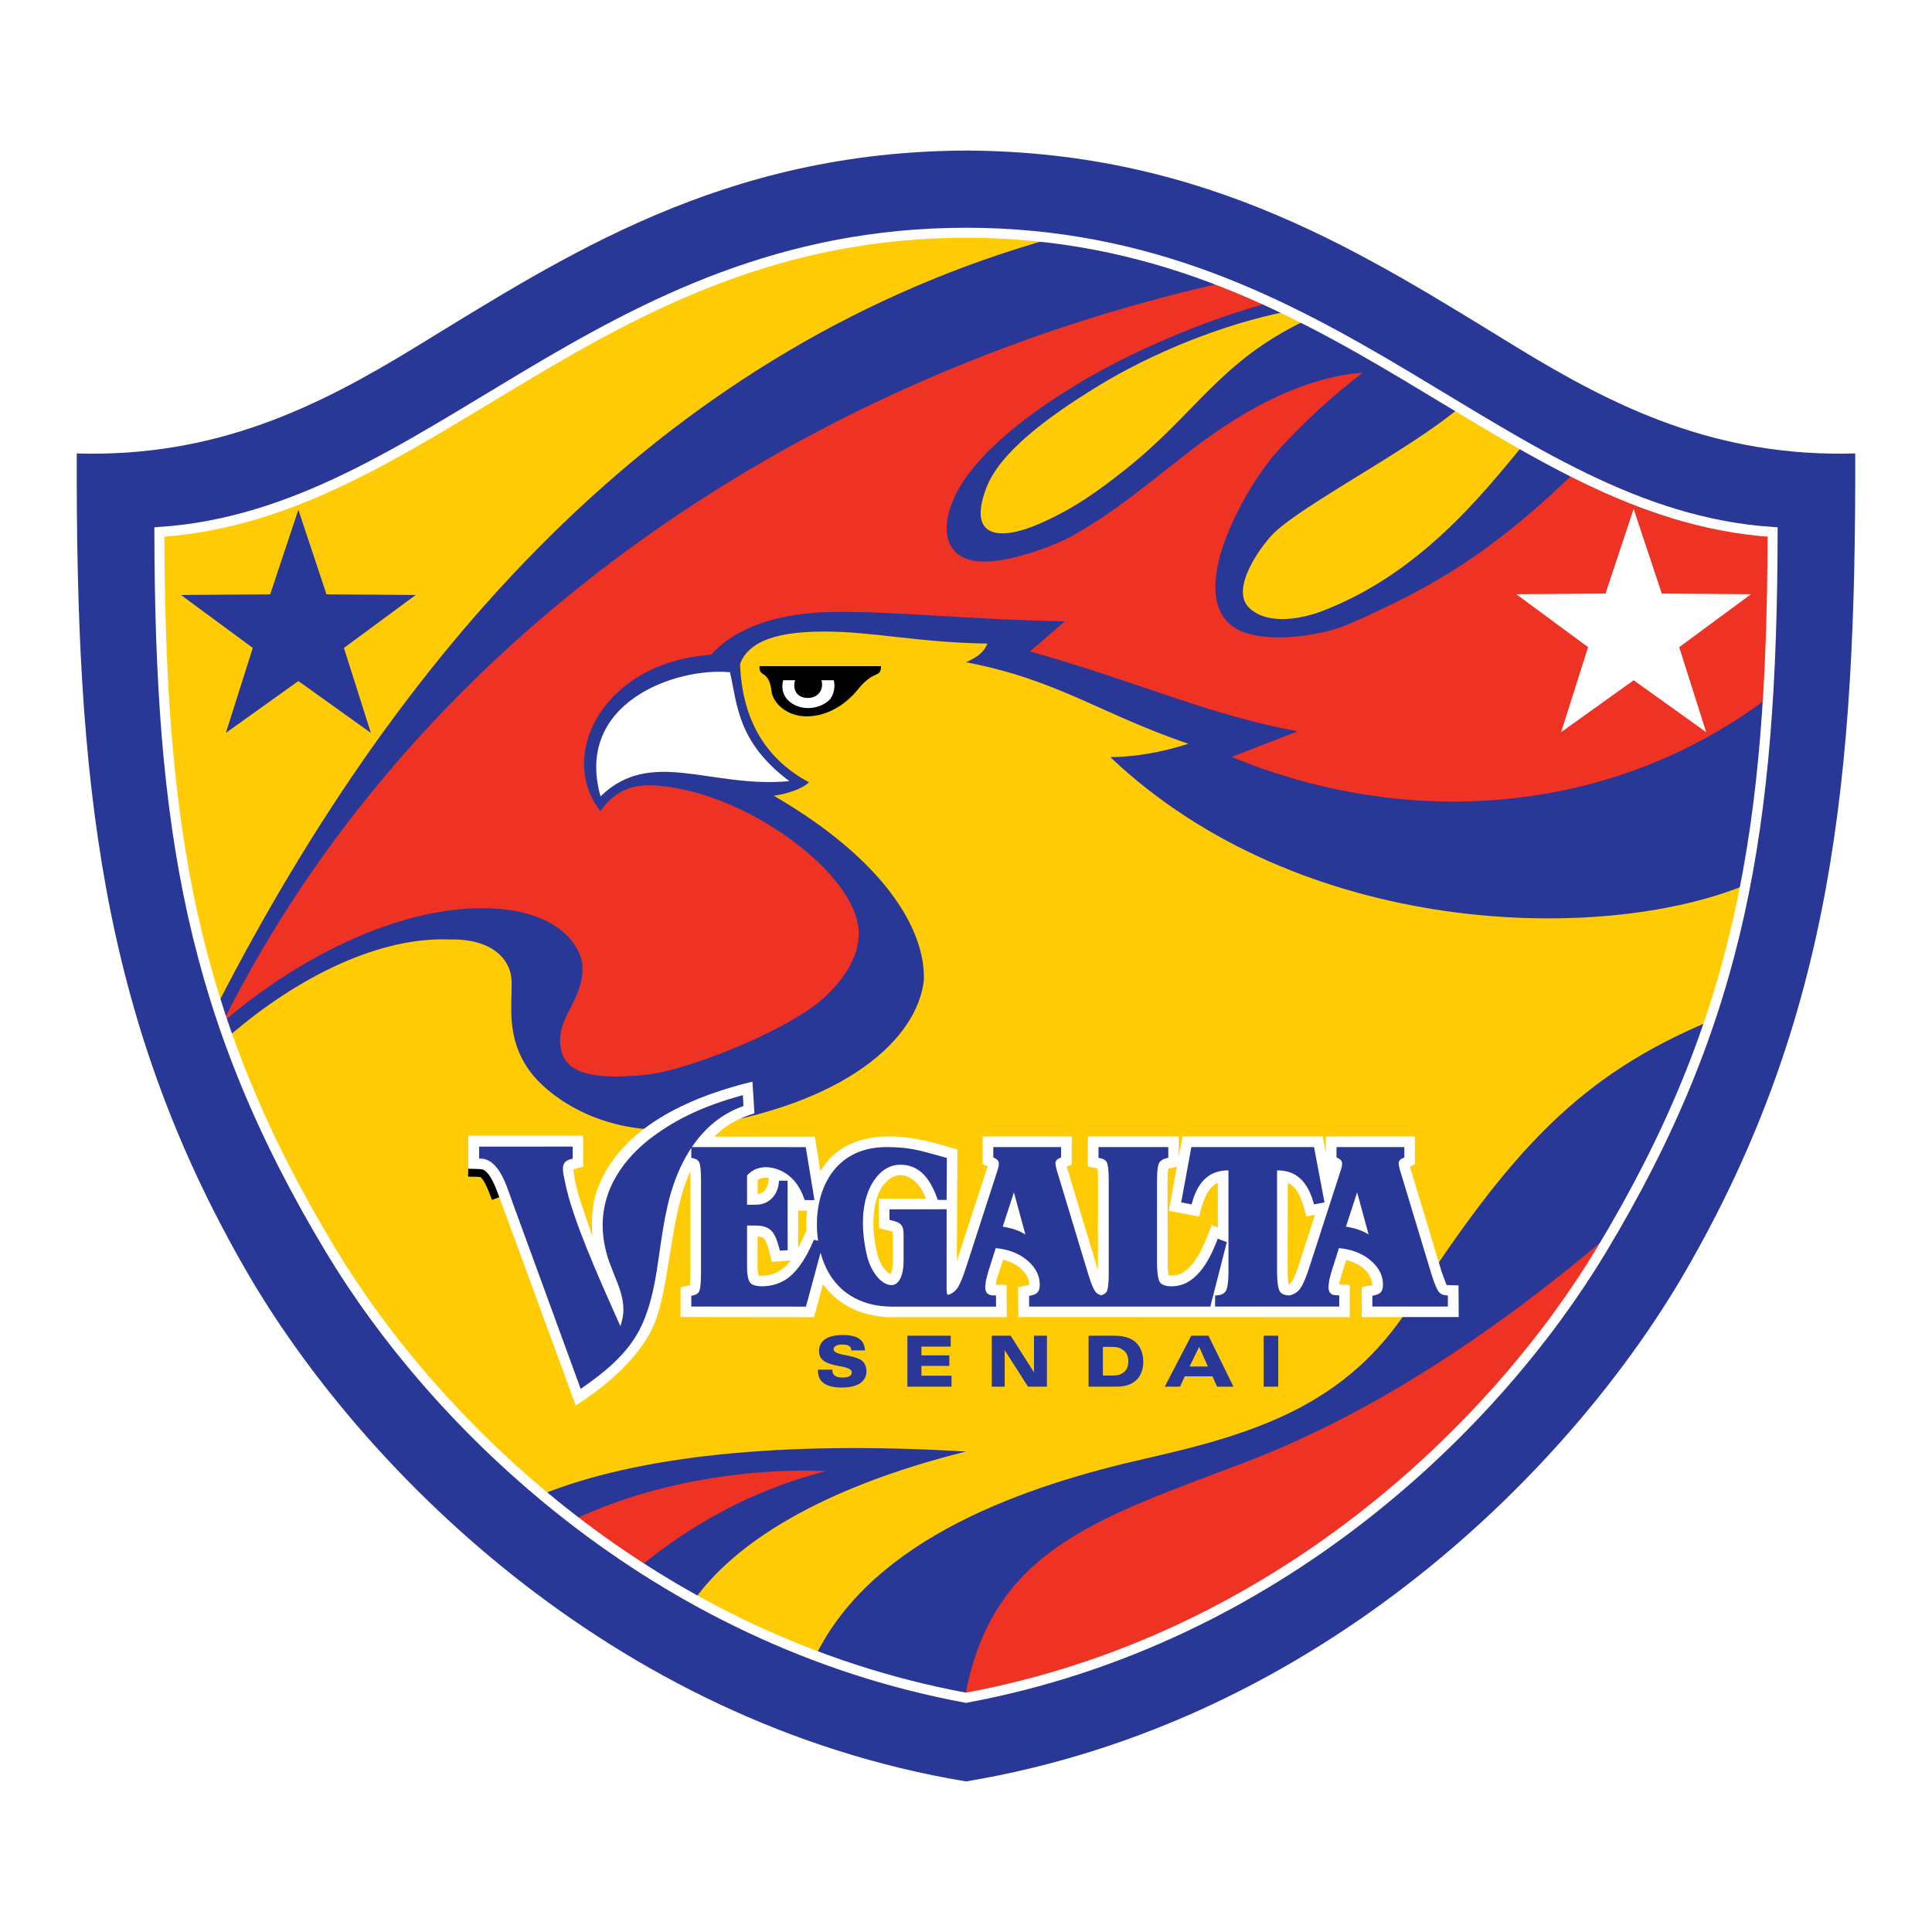
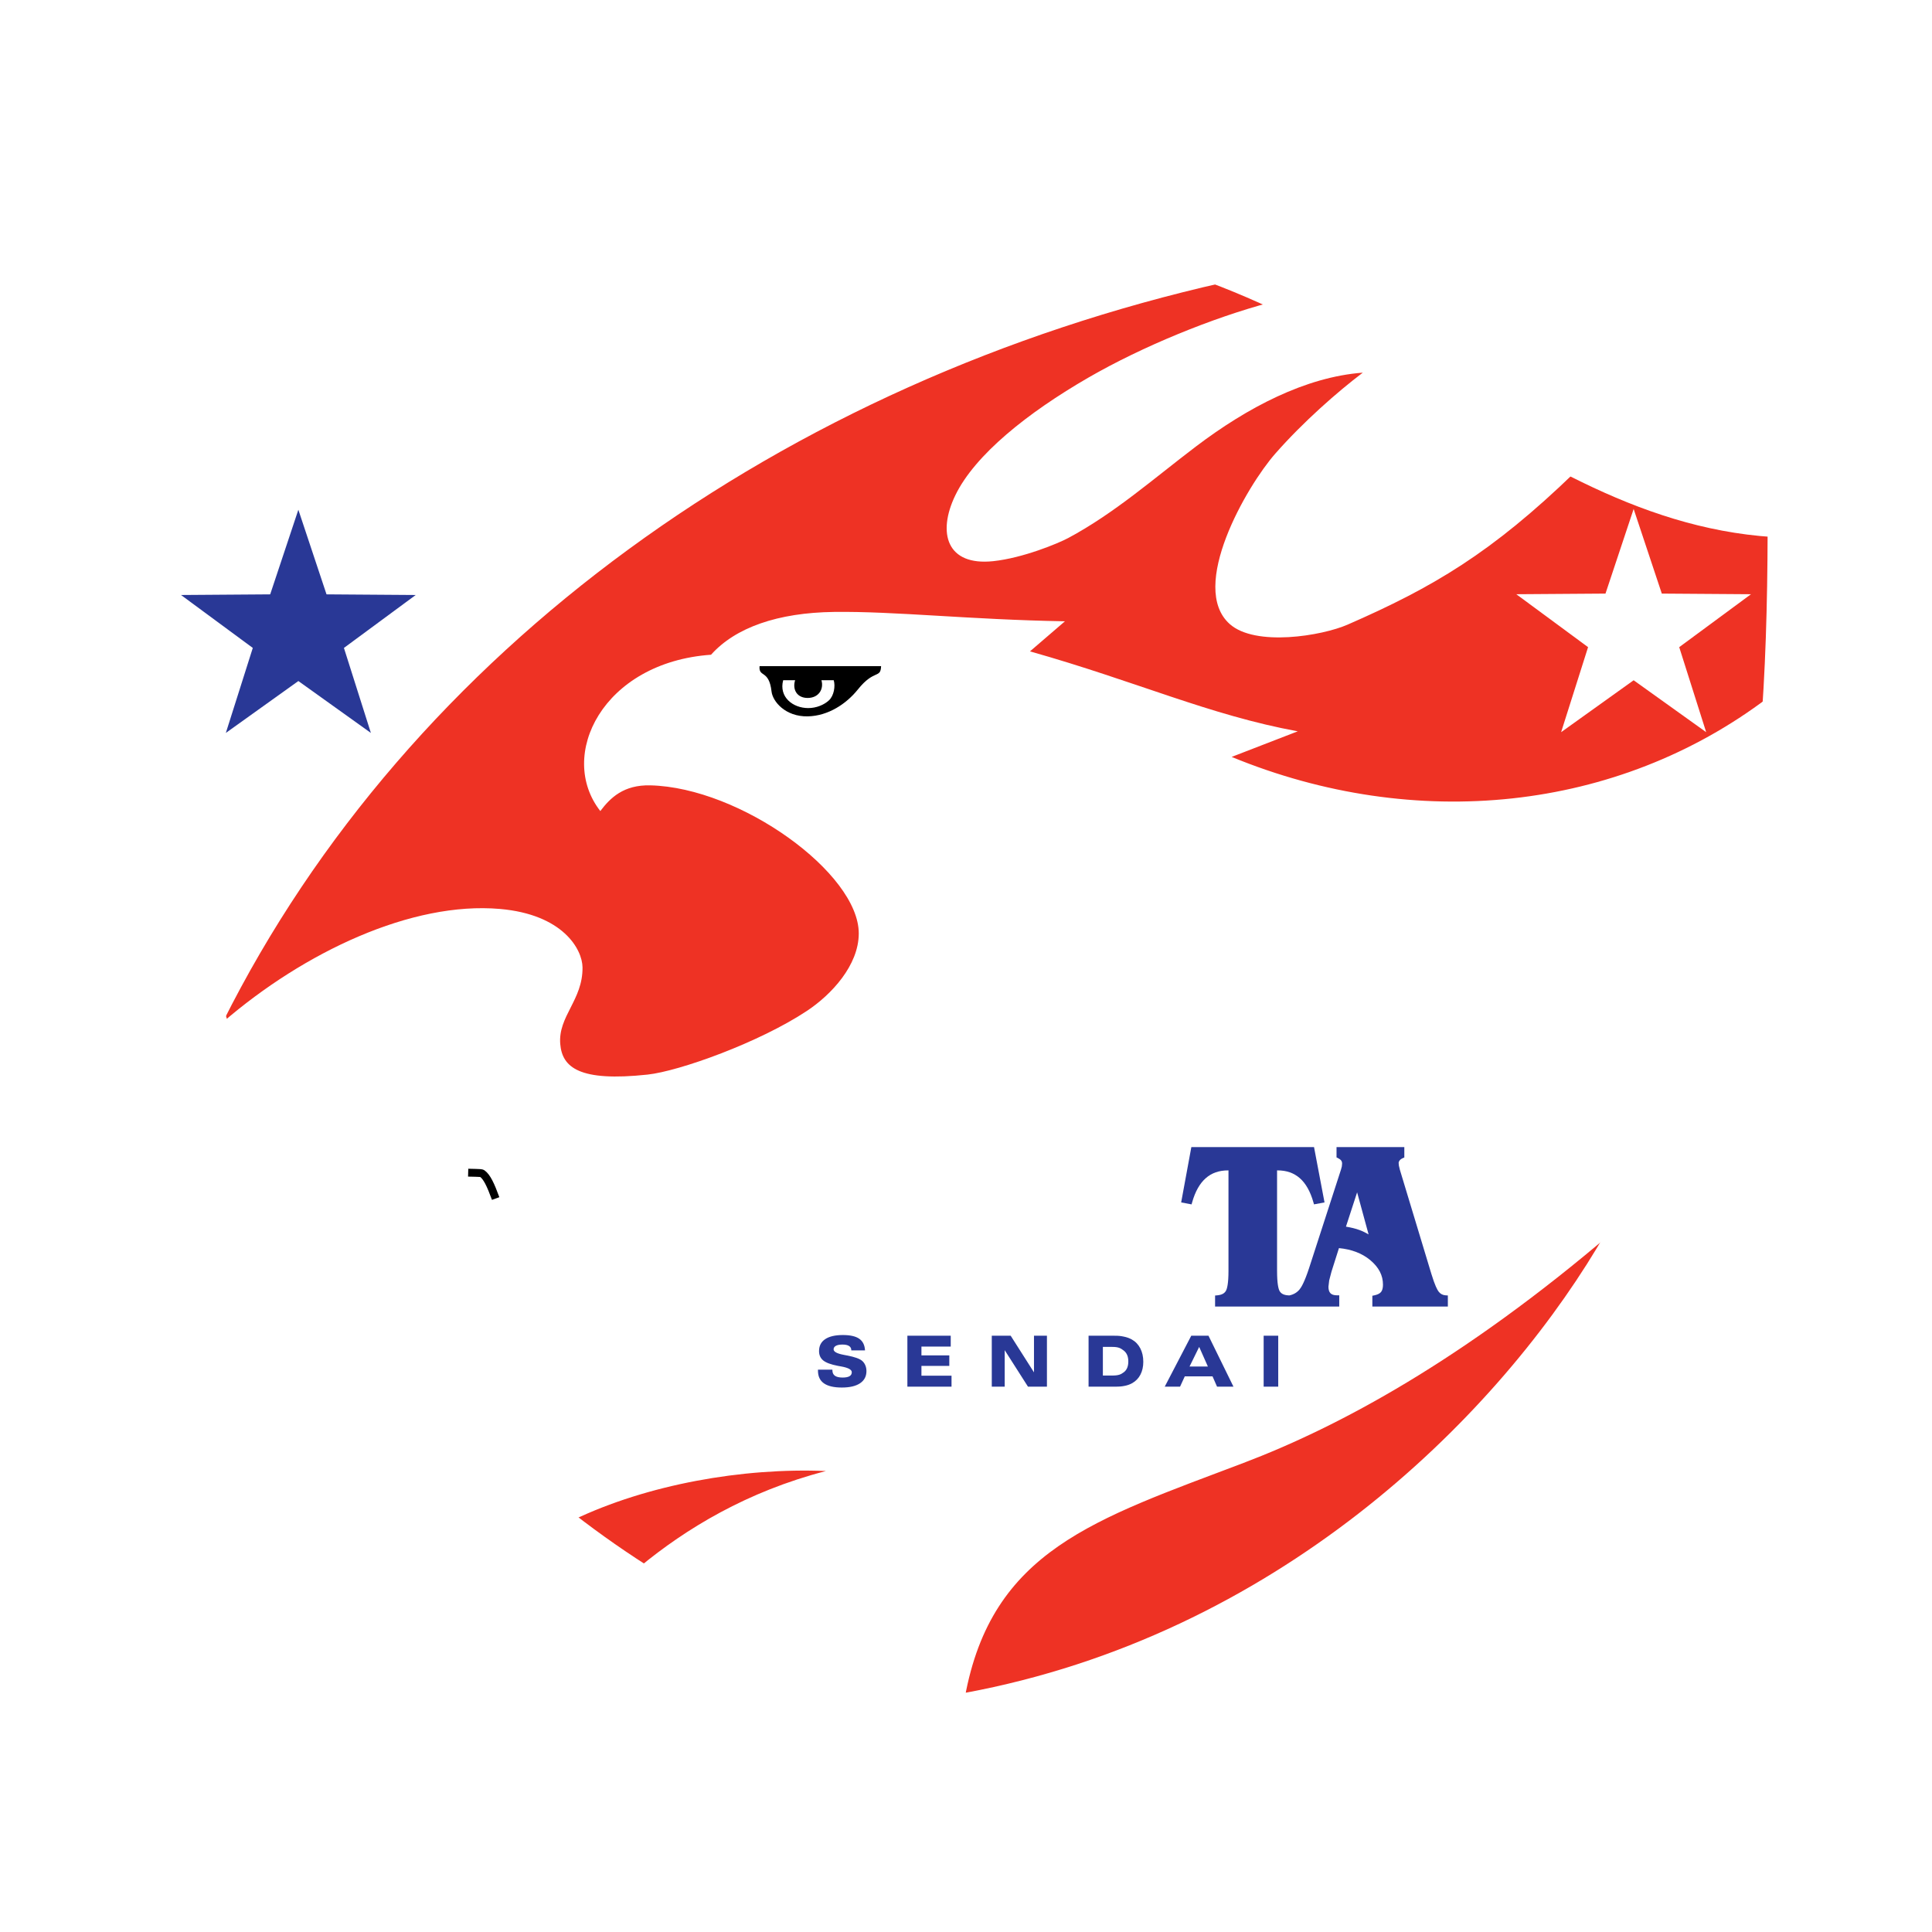
<svg xmlns="http://www.w3.org/2000/svg" version="1.0" id="Layer_1" x="0px" y="0px" width="192.756px" height="192.756px" viewBox="0 0 192.756 192.756" enable-background="new 0 0 192.756 192.756" xml:space="preserve">
  <g>
    <polygon fill-rule="evenodd" clip-rule="evenodd" fill="#FFFFFF" points="0,0 192.756,0 192.756,192.756 0,192.756 0,0  " />
-     <path fill-rule="evenodd" clip-rule="evenodd" fill="#293896" d="M96.378,177.734c-35.696-5.941-60.678-31.703-71.761-50.863   C9.89,101.412,7.578,77.479,7.657,45.243c13.922,0.396,24.031-4.643,33.772-10.595c14.933-9.125,30.681-19.526,54.948-19.627   c24.268,0.1,40.016,10.501,54.949,19.626c9.74,5.953,19.849,10.991,33.771,10.595c0.08,32.236-2.232,56.168-16.96,81.629   C157.056,146.029,132.073,171.791,96.378,177.734L96.378,177.734z" />
-     <path fill-rule="evenodd" clip-rule="evenodd" fill="#293896" d="M96.378,171.66c-31.773-5.592-55.091-28.186-65.631-46.244   C16.762,101.455,13.713,81.29,13.646,50.95c28.022-0.878,44.911-30.07,82.731-30.069c37.82,0,54.709,29.191,82.732,30.07   c-0.067,30.339-3.116,50.504-17.102,74.467C151.47,143.477,128.15,166.068,96.378,171.66L96.378,171.66z" />
-     <path fill-rule="evenodd" clip-rule="evenodd" fill="#FFFFFF" d="M59.914,79.453c5.042-4.915,11.029-0.769,18.84-1.521   c-5.214-3.898-5.18-7.665-5.923-10.861C67.471,66.545,57.28,70.086,59.914,79.453L59.914,79.453z" />
-     <path fill-rule="evenodd" clip-rule="evenodd" fill="#FFCB05" d="M105.014,23.76C66.887,34.455,40.453,63.7,21.668,100.283   c-4.473-14.012-5.725-28.502-5.767-47.206c27-1.779,43.705-29.854,80.477-29.854C99.386,23.223,102.258,23.414,105.014,23.76   L105.014,23.76z M170.563,101.885c1.504-4.453,2.673-8.941,3.572-13.583c-14.339,5.896-44.36,5.261-63.351-12.759   c2.498-0.033,5.094-0.479,7.784-1.336c-8.62-2.92-13.101-6.414-22.189-8.133c0.614-0.296,1.705-0.749,2.133-1.861   c-7.15-0.129-11.4-1.215-16.374-1.201c-4.12,0.012-7.364,0.744-8.307,3.236c0.208,5.185,2.223,9.285,6.878,11.801   c-0.606,0.633-2.207,1.175-3.509,1.341c11.051,6.419,15.152,13.367,14.971,18.415c-0.626,5.717-7.612,12.469-23.116,14.697   c-8.463,1.217-14.294-2.986-16.232-5.689c-2.316-3.229-1.74-6.271-1.778-8.834c-0.035-2.368-2.082-4.346-6.157-4.243   c-6.808-0.304-14.951,3.495-22.149,9.727c2.49,6.99,5.823,13.932,10.259,21.293c4.751,7.887,11.833,16.619,21.06,24.344   c9.456-3.775,23.5-5.395,42.319-4.279c-14.713,3.674-23.105,9.221-27.095,14.766c3.8,2.111,7.832,4.006,12.089,5.611   c5.797-11.82,21.021-16.982,32.971-19.688c10.957-2.48,19.945-5.348,26.227-15.053C150.761,114.711,157.615,107.32,170.563,101.885   L170.563,101.885z M151.951,44.426c-2.108-1.194-4.215-2.452-6.345-3.735c-1.942,1.597-4.388,3.221-6.989,4.857   c-4.55,2.861-9.449,5.686-11.45,7.566c-1.157,1.087-4.556,5.596-2.534,7.533c2.019,1.934,5.802,0.873,7.138,0.371   C141.492,57.364,147.733,49.542,151.951,44.426L151.951,44.426z M130.343,31.926c-0.589-0.299-1.181-0.596-1.778-0.887   c-6.566,1.289-13.614,4.179-18.985,7.462c-5.261,3.217-9.853,6.7-11.175,10.177c-1.979,5.197,1.58,5.191,5.226,3.606   c3.527-1.532,5.978-3.331,8.578-5.388C119.41,41.2,121.645,36.059,130.343,31.926L130.343,31.926z" />
    <path fill-rule="evenodd" clip-rule="evenodd" d="M75.782,66.464l12.125-0.004c-0.048,1.274-0.681,0.282-2.316,2.327   c-1.131,1.414-2.945,2.643-5,2.684c-2.235,0.045-3.5-1.486-3.612-2.471C76.724,66.759,75.677,67.631,75.782,66.464L75.782,66.464z" />
    <path fill-rule="evenodd" clip-rule="evenodd" fill="#FFFFFF" d="M83.18,67.866c0.177,0.58,0.032,1.537-0.477,2.009   c-0.484,0.448-1.249,0.77-2.065,0.77c-1.545,0-2.944-1.113-2.5-2.778h1.19c-0.288,0.931,0.184,1.768,1.253,1.768   c1.075,0,1.636-0.852,1.375-1.768H83.18L83.18,67.866z" />
    <polygon fill-rule="evenodd" clip-rule="evenodd" fill="#293896" points="29.767,50.857 32.577,59.299 41.475,59.363    34.314,64.644 37.003,73.125 29.767,67.947 22.532,73.125 25.221,64.644 18.06,59.363 26.957,59.299 29.767,50.857  " />
    <path fill-rule="evenodd" clip-rule="evenodd" fill="#EE3224" d="M96.378,169.387c31.134-5.77,52.909-27.254,63.38-44.633   c0.353-0.586,0.696-1.168,1.035-1.748c-14.876,12.711-27.22,19.342-36.718,22.947c-14.854,5.641-25.142,8.707-27.813,23.41   C96.301,169.371,96.339,169.379,96.378,169.387L96.378,169.387z M176.392,69.606c0.315-5.17,0.45-10.64,0.464-16.528   c-7.126-0.469-13.535-2.772-19.786-5.905c-8.258,7.984-14.098,11.425-22.618,15.146c-2.584,1.128-9.195,2.216-11.754-0.052   c-4.147-3.676,1.676-13.753,4.54-17.011c2.779-3.164,6.212-6.171,8.728-8.076c-5.71,0.429-11.501,3.468-16.638,7.36   c-4.175,3.164-8.111,6.655-12.751,9.138c-1.001,0.536-4.513,1.991-7.469,2.308c-4.659,0.5-5.61-2.814-3.798-6.564   c1.951-4.039,7.217-8.248,13.289-11.754c5.388-3.111,12.384-5.965,18.138-7.495c-1.516-0.699-3.062-1.367-4.646-1.991   c-43.82,9.88-81.236,36.516-99.862,73.804c0,0,0,0,0.001,0c8.144-7.026,18.861-12.064,27.646-11.301   c6.291,0.546,8.22,4.025,8.242,5.827c0.04,3.257-2.452,4.884-2.222,7.647c0.195,2.338,1.899,3.787,8.711,3.053   c3.16-0.34,11.129-3.193,15.902-6.357c2.441-1.617,5.163-4.542,5.17-7.719c0.014-6.007-11.806-14.569-20.802-14.782   c-2.658-0.062-3.988,1.243-4.983,2.565c-4.322-5.514,0.221-14.834,11.046-15.596c2.431-2.718,6.661-4.198,12.271-4.271   c6.123-0.079,13.451,0.77,23.038,0.934l-3.489,3.002c10.646,3.004,17.876,6.353,26.717,7.976l-6.596,2.553   C141.196,83.057,161.363,80.99,176.392,69.606L176.392,69.606z M57.219,151.637c2.105,1.623,4.31,3.188,6.613,4.678   c4.592-3.791,10.692-7.51,18.57-9.549C74.094,146.416,64.574,148.111,57.219,151.637L57.219,151.637z" />
    <path fill="none" stroke="#FFFFFF" stroke-width="1" stroke-miterlimit="2.613" d="M96.378,169.387   c31.134-5.77,52.909-27.254,63.38-44.633c13.964-23.176,17.03-42.192,17.098-71.676c-27-1.779-43.705-29.854-80.478-29.855   c-36.772,0-53.478,28.075-80.477,29.854c0.066,29.484,3.133,48.501,17.098,71.677C43.469,142.131,65.244,163.617,96.378,169.387   L96.378,169.387z" />
    <polygon fill-rule="evenodd" clip-rule="evenodd" fill="#FFFFFF" points="162.989,50.78 160.18,59.223 151.281,59.286    158.442,64.567 155.753,73.049 162.989,67.87 170.225,73.049 167.536,64.567 174.696,59.286 165.799,59.223 162.989,50.78  " />
    <path fill="none" stroke="#000000" stroke-width="1.566" stroke-miterlimit="2.613" d="M49.819,119.443   c-0.501-1.369-0.896-2.242-1.446-2.65c-0.245-0.18-0.411-0.152-1.653-0.186" />
    <path fill-rule="evenodd" clip-rule="evenodd" fill="#293896" d="M81.608,136.65h1.44v0.053c0,0.25,0.083,0.436,0.249,0.555   c0.165,0.119,0.422,0.18,0.769,0.18c0.308,0,0.539-0.045,0.69-0.133c0.151-0.088,0.227-0.223,0.227-0.398   c0-0.258-0.352-0.449-1.055-0.576c-0.142-0.025-0.251-0.043-0.329-0.059c-0.692-0.133-1.18-0.312-1.461-0.537   s-0.422-0.537-0.422-0.938c0-0.518,0.203-0.916,0.611-1.189c0.409-0.275,0.996-0.412,1.767-0.412c0.735,0,1.28,0.123,1.633,0.371   c0.354,0.244,0.546,0.631,0.575,1.16h-1.368v-0.016c0-0.186-0.074-0.324-0.222-0.42c-0.148-0.096-0.368-0.145-0.661-0.145   c-0.282,0-0.5,0.041-0.653,0.125c-0.153,0.082-0.229,0.199-0.229,0.352c0,0.24,0.34,0.424,1.021,0.551   c0.119,0.023,0.213,0.041,0.279,0.055c0.014,0.002,0.034,0.006,0.059,0.01c0.75,0.145,1.245,0.322,1.486,0.531   c0.14,0.121,0.247,0.27,0.32,0.447c0.074,0.174,0.111,0.367,0.111,0.576c0,0.525-0.212,0.93-0.637,1.215   c-0.423,0.283-1.029,0.426-1.817,0.426c-0.795,0-1.391-0.139-1.788-0.418c-0.396-0.277-0.594-0.697-0.594-1.258V136.65   L81.608,136.65z M90.53,138.348v-5.082h4.325v1.082h-2.923v0.881h2.781v1.045h-2.781v0.98h3.002v1.094H90.53L90.53,138.348z    M98.95,138.348v-5.082h1.886l2.325,3.654v-3.654h1.292v5.082h-1.891l-2.323-3.641v3.641H98.95L98.95,138.348z M110.957,134.381   h-0.923v2.857h0.923c0.653,0,0.876-0.111,1.172-0.334c0.295-0.223,0.443-0.582,0.443-1.074c0-0.488-0.154-0.852-0.464-1.09   C111.8,134.502,111.583,134.381,110.957,134.381L110.957,134.381z M108.607,138.348v-5.082h2.567c0.499,0,0.646,0.029,0.945,0.088   c0.298,0.059,0.566,0.154,0.803,0.287c0.368,0.207,0.649,0.502,0.847,0.885c0.198,0.385,0.298,0.83,0.298,1.338   c0,0.488-0.096,0.918-0.285,1.283c-0.189,0.367-0.464,0.648-0.818,0.85c-0.224,0.125-0.474,0.217-0.753,0.27   c-0.279,0.055-0.458,0.082-1.036,0.082H108.607L108.607,138.348z M118.683,136.336h1.827l-0.868-1.955L118.683,136.336   L118.683,136.336z M116.206,138.348l2.646-5.082h1.72l2.491,5.082h-1.638l-0.451-1.031h-2.767l-0.473,1.031H116.206   L116.206,138.348z M126.075,138.348v-5.082h1.454v5.082H126.075L126.075,138.348z" />
    <path fill-rule="evenodd" clip-rule="evenodd" fill="#FFFFFF" d="M135.856,131.408l0.003-2.996l1.081-0.209   c-0.198-1.295-1.106-2.088-2.633-2.498l-0.576,1.883c-0.057,0.186-0.115,0.4-0.129,0.57l1.064,0.027v3.229l-33.062-0.014   l-0.032-2.965l1.096-0.24c0.103-0.92-0.942-2.119-2.578-2.516l-0.616,1.844c-0.07,0.211-0.105,0.467-0.122,0.654l1.074,0.01   l0.019,3.227l-12.031-0.002c-2.867-0.23-4.93-1.385-6.306-3.293l-0.893,3.299l-13.321-0.016l0.009-2.977l0.929-0.201l0.043-0.764   v-10.018l-0.018-0.559c-1.901,4.164-1.947,10.4-3.362,14.627c-1.17,3.496-4.813,6.662-8.054,8.715l-7.623-20.783   c-0.501-1.369-0.896-2.242-1.446-2.65c-0.245-0.18-0.411-0.152-1.653-0.186v-3.295l11.458-0.004l0.002,3.094l-0.967,0.264   c0.093,1.049,0.407,2.324,0.738,3.303l1.134,3.354c-0.048-1.51-0.126-3.113,0.645-5.014c2.537-6.252,9.897-9.084,15.343-10.391   l0.196,3.158c-1.525,0.494-2.863,1.125-3.988,2.328l10.017-0.008l0.552,3.473c1.381-2.455,3.983-3.492,6.848-3.492   c2.607,0.035,4.259,0.572,6.821,1.307l-0.056,11.119l3.078-9.434l-0.504-0.24v-2.746h8.896l-0.011,2.807l-0.495,0.199l3.109,10.318   l0.012-8.531c0-1.129-0.008-1.254-0.044-1.602l-0.967-0.191v-3h9.067v2.004l0.372-2.004h13.993l0.314,1.67l0.001-1.67h8.881   l0.001,2.762l-0.492,0.258l3.169,10.521l0.474,1.26c0.018,0.045,0.467,0.041,1.199,0.061l0.021,3.156L135.856,131.408   L135.856,131.408z M87.682,119.586l4.685-0.002c-0.569-1.596-1.604-2.328-2.525-2.334c-0.914-0.006-1.667,0.779-2.054,1.541   c-0.493,0.971-0.755,2.465-0.613,4.146c0.069,0.811,0.217,1.748,0.468,2.518c0.202,0.619,0.549,1.281,1.197,1.678   c0.299-0.652,0.258-1.258,0.254-2.072c0-1.281,0.007-1.703-0.03-2.191l-1.376-0.328L87.682,119.586L87.682,119.586z    M75.688,127.271c1.465,0.088,2.464-0.521,3.202-1.523l-1.874,0.148c-0.464-1.803-0.59-2.322-1.018-2.455   c-0.148-0.047-0.295-0.088-0.417-0.08l0.001,3.332L75.688,127.271L75.688,127.271z M75.593,119.125   c0.938-0.152,1.073-0.986,1.101-1.607c-0.535-0.037-0.693-0.006-1.105,0.207L75.593,119.125L75.593,119.125z M79.633,124.516   l0.842-1.77c-0.072-0.703-0.008-1.559,0.062-1.955l-0.904-0.014V124.516L79.633,124.516z M119.644,121.373l-3.032-0.568l0.799-4.41   l-0.846,0.211c-0.067,0.332-0.076,0.664-0.076,1.18l0.013,8.494c0.001,0.328,0.038,0.779,0.105,0.961   c2.005,0.254,3.232-2.07,4.271-5.023l0.629,0.258l-0.006-4.453C120.633,118.33,120.043,119.543,119.644,121.373L119.644,121.373z    M128.479,118.018l-0.011,8.82c-0.006,0.479,0.036,0.918,0.09,1.326c0.218-0.043,0.508-0.465,0.794-1.277l1.85-5.684l-0.876,0.158   C129.856,119.467,129.438,118.459,128.479,118.018L128.479,118.018z" />
    <path fill-rule="evenodd" clip-rule="evenodd" fill="#293896" d="M144.453,129.248v1.105h-7.533v-1.076l0.189-0.039   c0.32-0.066,0.549-0.178,0.677-0.334c0.129-0.158,0.194-0.406,0.194-0.732c0-0.934-0.416-1.734-1.271-2.451   c-0.825-0.686-1.879-1.08-3.121-1.197c-0.104,0.324-0.746,2.35-0.746,2.35s-0.228,0.875-0.228,0.873l-0.074,0.629   c0,0.299,0.065,0.512,0.203,0.652c0.135,0.137,0.35,0.205,0.637,0.205h0.237v1.121h-4.888h-0.261h-7.239v-1.1l0.217-0.02   c0.435-0.039,0.717-0.186,0.865-0.451c0.116-0.205,0.255-0.717,0.255-2c0,0,0-9.561,0-10.014c-0.007,0-0.031,0-0.031,0   c-0.909,0-1.641,0.254-2.237,0.777c-0.596,0.523-1.053,1.332-1.356,2.406l-0.06,0.209l-1.037-0.197l1.016-5.52h12.044h0.196   l1.047,5.52l-1.049,0.195l-0.06-0.207c-0.306-1.078-0.762-1.887-1.356-2.406c-0.597-0.523-1.325-0.777-2.228-0.777   c0,0-0.03,0-0.042,0c0,0.453,0,10.014,0,10.014c0,1.299,0.137,1.812,0.25,2.018c0.147,0.266,0.423,0.408,0.843,0.434l0.135,0.008   l0.015-0.004c0.422-0.092,0.752-0.289,1.009-0.602c0.187-0.227,0.502-0.779,0.946-2.131l3.184-9.83l0.08-0.299l0.026-0.285   c0-0.121-0.028-0.219-0.086-0.301c-0.064-0.09-0.18-0.176-0.336-0.254l-0.133-0.064v-1.029h6.527h0.237v1.037l-0.142,0.062   c-0.146,0.062-0.251,0.139-0.325,0.232c-0.065,0.082-0.099,0.164-0.099,0.252c0,0,0.021,0.248,0.021,0.254c0,0,0.1,0.42,0.1,0.422   l3.14,10.381c0.355,1.166,0.597,1.617,0.737,1.791c0.177,0.223,0.401,0.34,0.688,0.359L144.453,129.248L144.453,129.248z    M135.4,118.959c-0.315,0.969-0.992,3.049-1.114,3.424c0.495,0.082,0.964,0.191,1.378,0.348c0.305,0.111,0.597,0.26,0.881,0.426   C136.327,122.355,135.673,119.957,135.4,118.959L135.4,118.959z" />
-     <path fill-rule="evenodd" clip-rule="evenodd" fill="#293896" d="M122.4,123.924l-1.646,6.438h-18.078v-1.074l0.19-0.039   c0.321-0.066,0.549-0.18,0.676-0.334c0.13-0.158,0.195-0.404,0.195-0.734c0-0.436-0.094-0.852-0.276-1.232   c-0.21-0.439-0.546-0.852-0.996-1.227c-0.822-0.686-1.876-1.08-3.121-1.197c-0.103,0.324-0.746,2.352-0.746,2.352l-0.228,0.881   l-0.075,0.629c0,0.299,0.067,0.512,0.204,0.65c0.135,0.137,0.35,0.207,0.637,0.207h0.238v1.119H89.012   c-3.257,0-5.673-1.543-6.803-4.346c-0.132-0.33-0.246-0.678-0.342-1.037l-1.457,5.383l-11.44-0.008v-1.076l0.189-0.039   c0.299-0.062,0.495-0.191,0.598-0.398c0.068-0.135,0.182-0.545,0.182-1.752v-9.381c0-1.143-0.1-1.584-0.182-1.75   c-0.103-0.207-0.299-0.338-0.599-0.4l-0.189-0.039v-0.836v-0.154c-0.184,0.277-0.361,0.564-0.53,0.865   c-0.8,1.42-1.418,3.07-1.836,4.902c-0.379,1.664-0.599,3.201-0.811,4.686c-0.357,2.5-0.693,4.859-1.747,7.197   c-1.364,3.027-4.176,5.02-5.856,6.211l-0.253,0.18l-6.809-18.631l-0.18-0.51c-0.52-1.496-1.305-3.756-2.917-3.83l-0.227-0.012   v-1.189l9.331-0.004l0.003,1.205l-0.182,0.045c-0.598,0.146-0.792,0.477-0.792,0.979c0,0.305,0.071,0.674,0.166,1.104l0.078,0.361   c0.697,3.465,3.282,9.268,4.992,13.105c0,0,0.275,0.621,0.497,1.119c0.189-0.572,0.304-1.121,0.304-1.637   c0-1.242-0.454-2.355-0.925-3.51l-0.483-1.242c-0.464-1.324-0.663-2.553-0.663-3.686c0-4.361,2.942-7.309,4.993-8.832   c2.434-1.807,5.121-3.061,8.712-4.064l0.287-0.08l0.052,1.09l-0.164,0.059c-2,0.736-3.672,2.094-4.982,4.035l11.363,0.002   l0.87,5.287l-0.977-0.006l-0.056-0.156c-0.379-1.062-0.89-1.807-1.608-2.348c-0.65-0.486-1.447-0.77-2.187-0.775   c-0.535-0.004-1.289,0.146-1.899,0.82c0,0.182,0.001,1.57,0.001,1.57s0,1.012,0,1.355c0.296,0,0.889,0,0.889,0   c1.231,0,2.147-0.879,2.279-2.186l0.021-0.213h0.854l0.008,6.941l-0.772,0.041l-0.05-0.186c-0.437-1.611-0.799-2.32-2.437-2.32   c0,0-0.511,0-0.792,0c0,0.426,0,4.092,0,4.092c0,1.021,0.17,1.441,0.313,1.613c0.194,0.236,0.598,0.355,1.201,0.355   c1.083,0,2.099-0.377,2.864-1.062c0.808-0.723,1.553-1.865,2.213-3.398l0.078-0.18l0.418,0.092   c-0.091-0.633-0.133-1.281-0.115-1.93c0.071-2.441,0.908-4.5,2.356-5.801c1.189-1.066,2.723-1.607,4.562-1.607   c2.167,0,3.163,0.279,4.97,0.783l1.073,0.297l-0.022,4.186h-0.886l-0.056-0.158c-0.815-2.285-1.983-3.35-3.674-3.35   c-1.373,0-2.252,0.951-2.747,1.752c-1.526,2.463-0.916,5.941-0.583,7.322c0.401,1.666,1.484,2.955,2.463,2.936   c0.82-0.016,1.188-1.184,1.188-2.334v-2.727c0-0.959-0.321-1.201-1.226-1.406l-0.185-0.043v-1.047l5.706-0.012   c0,0-0.003,7.898-0.003,7.9c0,0.482,0.045,0.594,0.138,0.648c0.34-0.105,0.62-0.279,0.84-0.547c0.19-0.23,0.508-0.789,0.947-2.141   l3.184-9.83l0.078-0.299l0.027-0.285c0-0.121-0.028-0.219-0.086-0.301c-0.064-0.09-0.181-0.176-0.336-0.254l-0.133-0.064v-1.029   h6.765v1.037l-0.142,0.062c-0.146,0.062-0.251,0.139-0.324,0.232c-0.066,0.082-0.099,0.164-0.099,0.252   c0,0,0.021,0.248,0.021,0.254c0,0,0.099,0.42,0.099,0.422l3.14,10.383c0.371,1.229,0.621,1.654,0.737,1.799   c0.153,0.189,0.343,0.297,0.571,0.338c0.271-0.07,0.459-0.189,0.558-0.377c0.072-0.137,0.191-0.543,0.191-1.758v-9.381   c0-1.141-0.104-1.58-0.191-1.746c-0.109-0.207-0.318-0.34-0.639-0.404l-0.191-0.037v-1.076h6.727h0.237v1.07l-0.185,0.043   c-0.358,0.082-0.596,0.234-0.726,0.467c-0.098,0.174-0.213,0.605-0.213,1.684v8.24c0,1.422,0.197,1.875,0.314,2.018   c0.202,0.242,0.585,0.367,1.139,0.367c0.935,0,1.754-0.361,2.503-1.102c0.759-0.75,1.436-1.902,2.014-3.424l0.083-0.221   L122.4,123.924L122.4,123.924z M101.157,118.959c-0.314,0.969-0.992,3.049-1.113,3.424c0.493,0.082,0.963,0.191,1.377,0.348   c0.305,0.111,0.598,0.26,0.881,0.426C102.085,122.355,101.43,119.957,101.157,118.959L101.157,118.959z" />
  </g>
</svg>